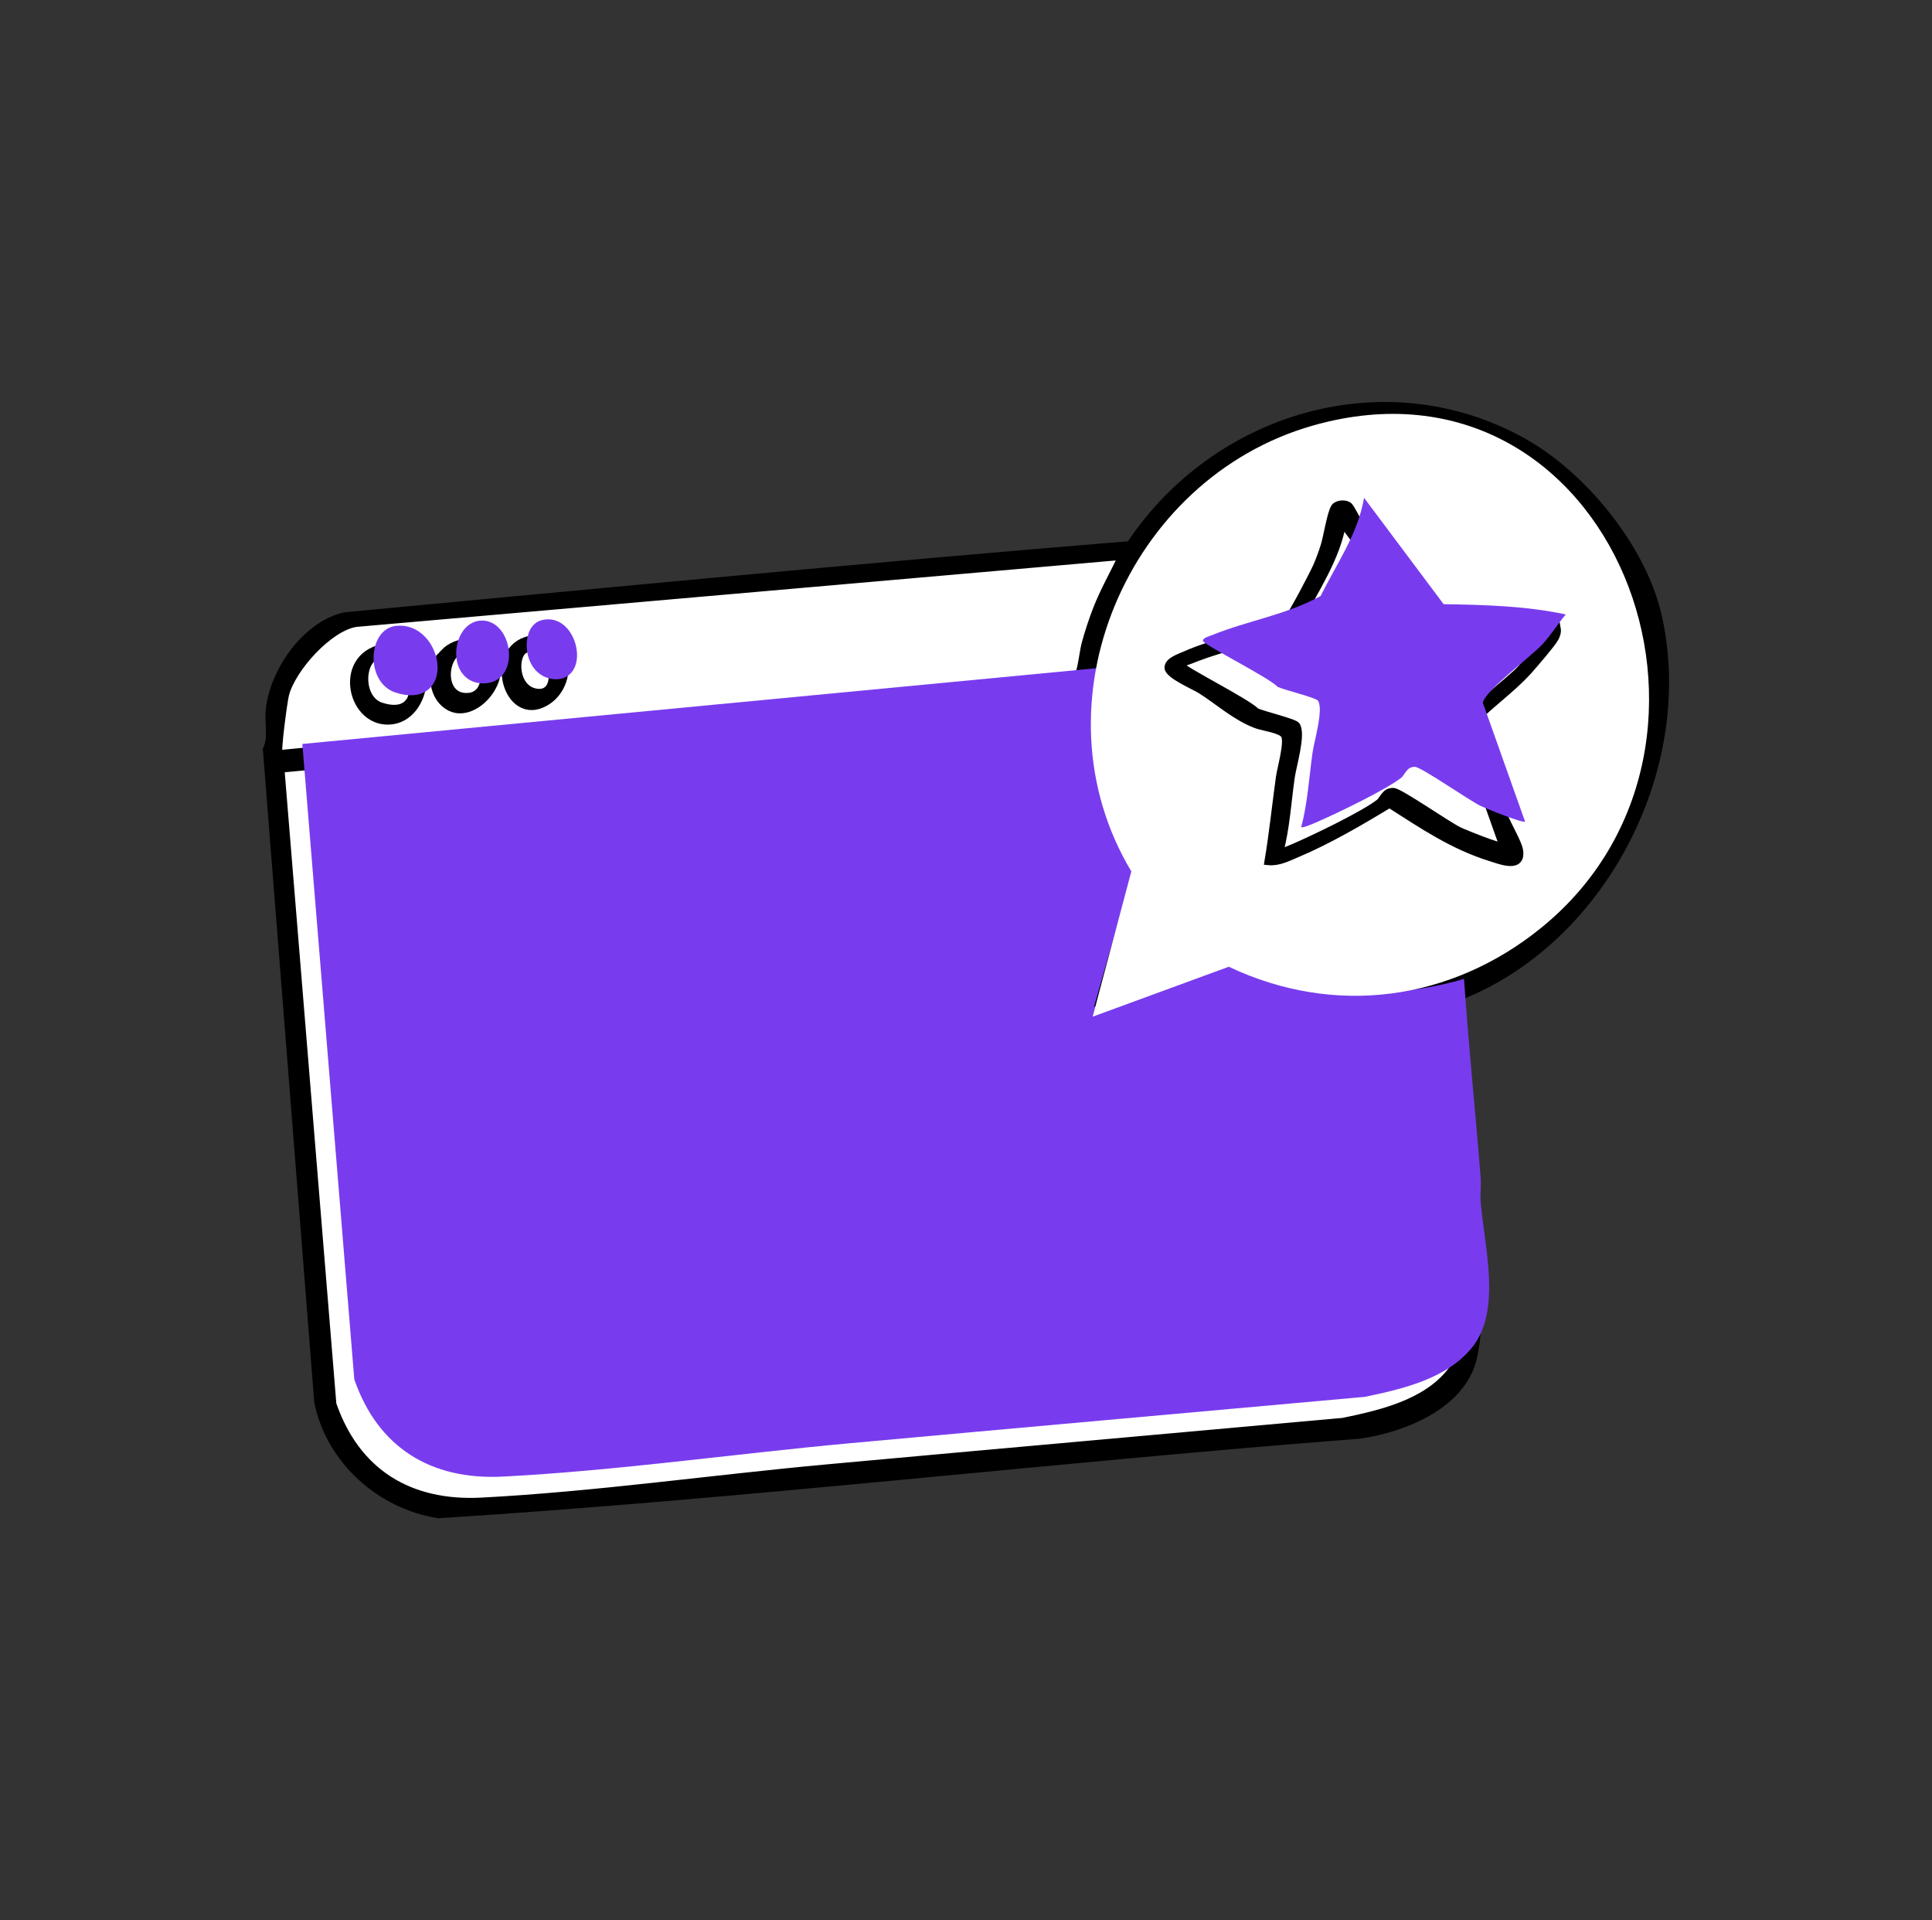
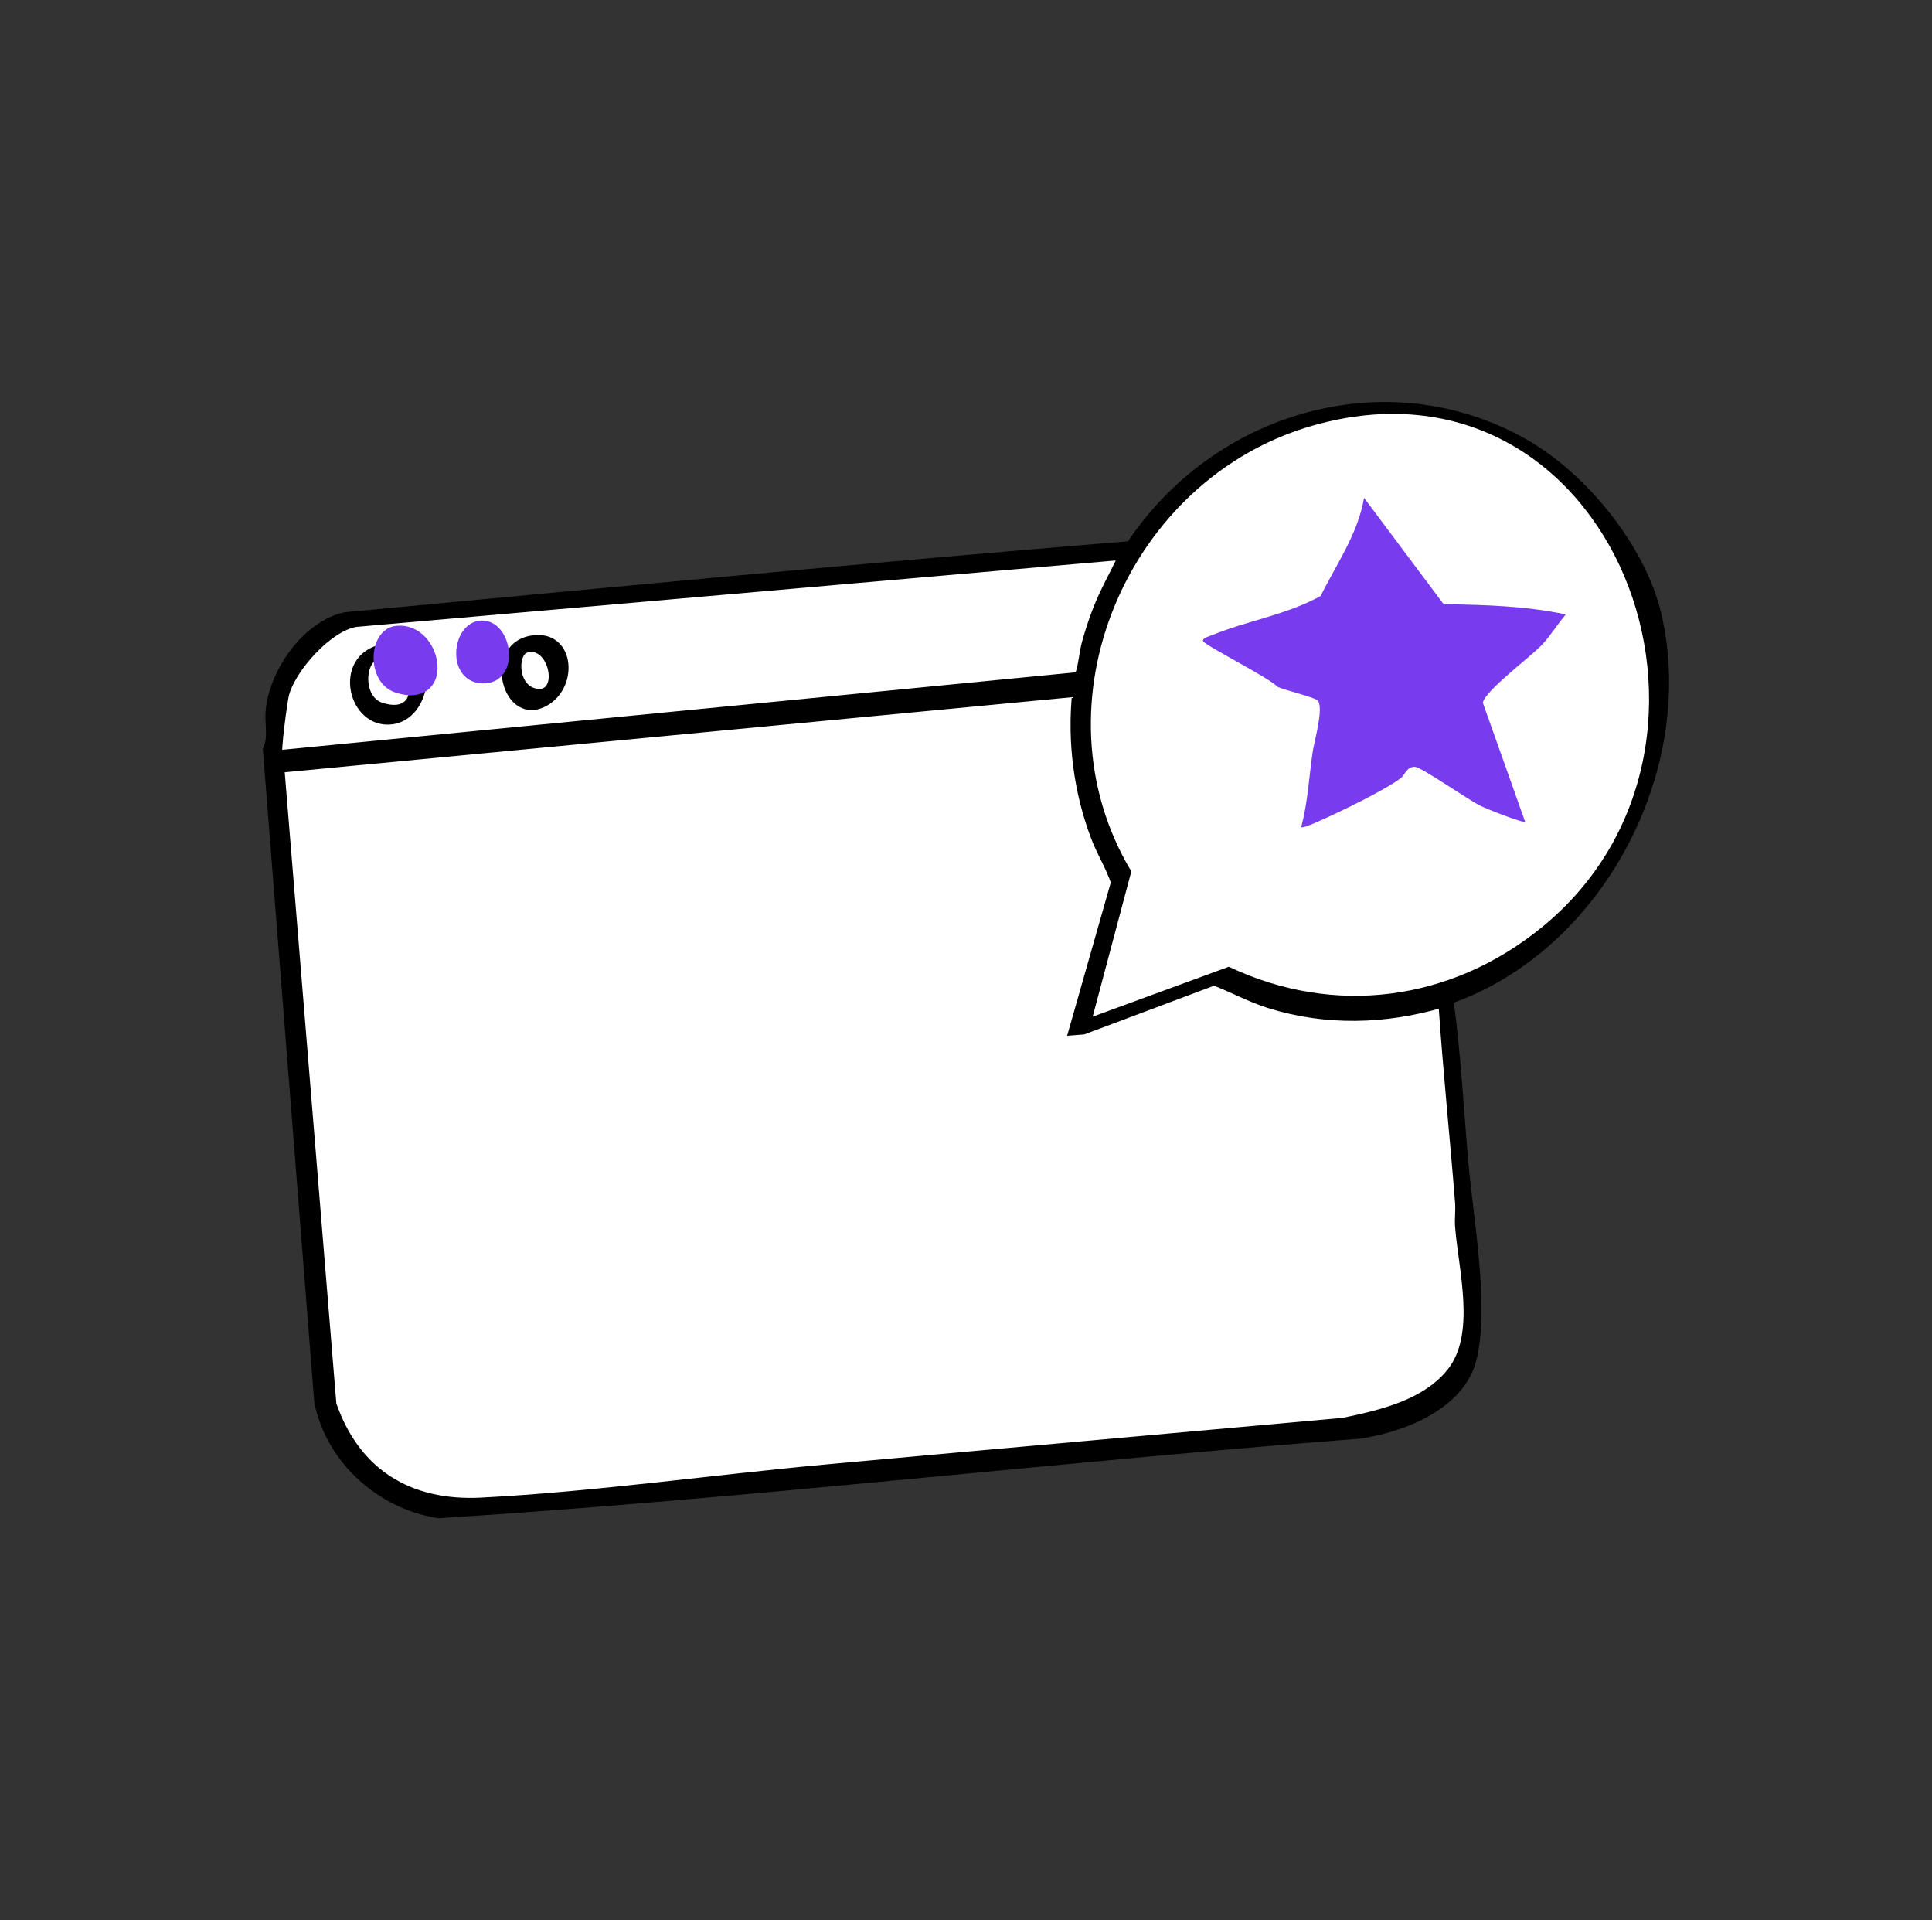
<svg xmlns="http://www.w3.org/2000/svg" viewBox="0 0 503.59 500.42">
  <rect x="0" y="0" width="503.59" height="500.42" fill="#333333" stroke="none" />
  <defs>
    <style>.cls-1{stroke:#000;stroke-width:2px;}.cls-1,.cls-2{stroke-miterlimit:10;}.cls-3,.cls-2{fill:#783cee;mix-blend-mode:multiply;}.cls-4{isolation:isolate;}.cls-5{fill:#fff;}.cls-2{stroke:#783cee;stroke-width:4px;}</style>
  </defs>
  <g class="cls-4">
    <g id="Layer_1">
      <path class="cls-5" d="M377.86,260.64c39.03-13.66,63.51-60.18,54.25-100.31-4.04-17.52-19.38-36.35-34.95-45.08-36-20.19-80.36-6.69-102.57,26.78-68.24,5.58-136.43,12.14-204.6,18.53-10.37,2.23-19.05,14.89-19.76,25.08-.22,3.17.73,6.83-.7,9.66l13.39,170.08c3.08,15.2,16.28,26.99,31.46,29.29,80.13-5.07,160.03-14.57,240.1-20.73,11.36-1.68,26.66-7.63,29.51-20.15,3.2-14.04-1-36.27-2.26-50.97-1.21-14.06-1.94-28.21-3.86-42.17Z" />
-       <path class="cls-1" d="M377.86,260.64c1.92,13.95,2.64,28.11,3.86,42.17,1.27,14.7,5.46,36.93,2.26,50.97-2.85,12.52-18.15,18.46-29.51,20.15-80.08,6.16-159.97,15.65-240.1,20.73-15.18-2.3-28.38-14.09-31.46-29.29l-13.39-170.08c1.43-2.83.49-6.49.7-9.66.71-10.19,9.39-22.85,19.76-25.08,68.17-6.39,136.37-12.95,204.6-18.53,22.2-33.47,66.57-46.96,102.57-26.78,15.57,8.73,30.91,27.57,34.95,45.08,9.26,40.13-15.21,86.66-54.25,100.31ZM284.81,264.96l35.48-13.01c27.53,13.06,57.9,8.94,81.42-10.14,58.93-47.8,18.61-153.14-59.53-130.89-48.26,13.74-73.54,72.43-47.3,116.18l-10.08,37.87ZM72.66,196.5l207.98-20.31c.45-.08.56-.37.7-.75.72-1.93,1.01-5.61,1.67-7.97.82-2.94,1.77-5.85,2.88-8.7,1.87-4.79,4.42-9.24,6.62-13.86l-199.73,17.47c-7.13,1.13-16.75,11.89-18.45,18.67-.45,1.79-2.2,14.87-1.67,15.44ZM280.47,180.59l-207.33,19.77,13.54,165.58c6.16,17.84,20.03,26.31,38.77,25.35,29.49-1.52,60.57-5.97,90.17-8.67,44.82-4.1,89.64-8.06,134.46-12.11,9.84-2.04,21.45-4.71,28.03-12.96,7.73-9.69,3.07-26.44,2.17-37.86-.16-2.07.15-4.19,0-6.26-1.37-17.28-3.17-34.54-4.34-51.84-14.87,4.36-30.35,4.8-45.21.13-4.96-1.56-9.45-4.08-14.29-5.9l-34.03,12.77-2.9.23,11.07-38.86c-1.35-4.06-3.63-7.64-5.17-11.65-4.56-11.93-6.23-25.01-4.94-37.73Z" />
-       <path class="cls-3" d="M286.14,174.1c-1.29,12.72.38,25.8,4.94,37.73,1.53,4,3.82,7.58,5.17,11.65l-11.07,38.86,2.9-.23,34.03-12.77c4.84,1.82,9.33,4.34,14.29,5.9,14.86,4.68,30.33,4.23,45.21-.13,1.17,17.29,2.97,34.56,4.34,51.84.16,2.07-.15,4.19,0,6.26.9,11.42,5.56,28.17-2.17,37.86-6.58,8.25-18.19,10.91-28.03,12.96-44.82,4.05-89.64,8.02-134.46,12.11-29.6,2.71-60.68,7.16-90.17,8.67-18.74.96-32.61-7.51-38.77-25.35l-13.54-165.58,207.33-19.77Z" />
+       <path class="cls-1" d="M377.86,260.64c1.92,13.95,2.64,28.11,3.86,42.17,1.27,14.7,5.46,36.93,2.26,50.97-2.85,12.52-18.15,18.46-29.51,20.15-80.08,6.16-159.97,15.65-240.1,20.73-15.18-2.3-28.38-14.09-31.46-29.29l-13.39-170.08c1.43-2.83.49-6.49.7-9.66.71-10.19,9.39-22.85,19.76-25.08,68.17-6.39,136.37-12.95,204.6-18.53,22.2-33.47,66.57-46.96,102.57-26.78,15.57,8.73,30.91,27.57,34.95,45.08,9.26,40.13-15.21,86.66-54.25,100.31ZM284.81,264.96l35.48-13.01c27.53,13.06,57.9,8.94,81.42-10.14,58.93-47.8,18.61-153.14-59.53-130.89-48.26,13.74-73.54,72.43-47.3,116.18l-10.08,37.87ZM72.66,196.5l207.98-20.31c.45-.08.56-.37.7-.75.72-1.93,1.01-5.61,1.67-7.97.82-2.94,1.77-5.85,2.88-8.7,1.87-4.79,4.42-9.24,6.62-13.86l-199.73,17.47c-7.13,1.13-16.75,11.89-18.45,18.67-.45,1.79-2.2,14.87-1.67,15.44ZM280.47,180.59l-207.33,19.77,13.54,165.58c6.16,17.84,20.03,26.31,38.77,25.35,29.49-1.52,60.57-5.97,90.17-8.67,44.82-4.1,89.64-8.06,134.46-12.11,9.84-2.04,21.45-4.71,28.03-12.96,7.73-9.69,3.07-26.44,2.17-37.86-.16-2.07.15-4.19,0-6.26-1.37-17.28-3.17-34.54-4.34-51.84-14.87,4.36-30.35,4.8-45.21.13-4.96-1.56-9.45-4.08-14.29-5.9l-34.03,12.77-2.9.23,11.07-38.86c-1.35-4.06-3.63-7.64-5.17-11.65-4.56-11.93-6.23-25.01-4.94-37.73" />
      <path class="cls-5" d="M284.81,264.96l10.08-37.87c-26.24-43.75-.96-102.44,47.3-116.18,78.14-22.25,118.46,83.09,59.53,130.89-23.53,19.09-53.9,23.2-81.42,10.14l-35.48,13.01ZM405.81,163.73c-10.73-2.55-21.82-1.63-32.77-2.18-5.53-8.45-12.4-16.01-18.23-24.2-.85-1.19-2.6-4.9-3.22-5.46-.86-.78-3.01-.63-3.66.33-1.04,1.54-1.96,7.76-2.73,10.16-.57,1.77-1.23,3.56-1.97,5.26-.87,1.99-6.47,12.73-7.54,13.67-.72.64-3.82,1.85-4.95,2.28-7.05,2.73-14.73,3.95-21.82,7.11-1.48.66-4.45,1.59-4.37,3.34.2,1.91,6.83,4.67,8.66,5.85,4.67,3.01,8.98,6.92,14.24,8.9,1.89.71,6.48,1.2,7.4,2.73,1.08,1.79-.92,8.55-1.27,11.07-1.01,7.28-1.76,14.61-2.97,21.86,2.64.27,5.05-1.01,7.41-2,8.1-3.39,16.67-8.39,24.17-12.96,8.7,5.54,16.51,10.9,26.52,14,2.43.75,8.13,3.07,7.29-1.95-.33-1.96-3.1-6.62-4.03-9.03-3.03-7.85-5.47-15.97-8.58-23.79,4.6-5,10.36-8.83,14.98-13.93,1.35-1.49,6.17-7.11,6.92-8.51.44-.83.7-1.62.53-2.57Z" />
-       <path class="cls-1" d="M405.81,163.73c.17.95-.08,1.75-.53,2.57-.75,1.4-5.57,7.01-6.92,8.51-4.62,5.1-10.38,8.93-14.98,13.93,3.11,7.82,5.56,15.93,8.58,23.79.93,2.41,3.7,7.07,4.03,9.03.84,5.01-4.86,2.7-7.29,1.95-10.01-3.1-17.82-8.46-26.52-14-7.5,4.56-16.06,9.56-24.17,12.96-2.36.99-4.76,2.27-7.41,2,1.21-7.25,1.96-14.58,2.97-21.86.35-2.53,2.36-9.28,1.27-11.07-.92-1.53-5.51-2.02-7.4-2.73-5.27-1.98-9.57-5.9-14.24-8.9-1.83-1.18-8.46-3.93-8.66-5.85-.08-1.76,2.89-2.68,4.37-3.34,7.09-3.17,14.77-4.38,21.82-7.11,1.13-.44,4.23-1.64,4.95-2.28,1.07-.95,6.67-11.69,7.54-13.67.75-1.7,1.4-3.49,1.97-5.26.77-2.4,1.7-8.62,2.73-10.16.65-.96,2.8-1.11,3.66-.33.62.56,2.37,4.27,3.22,5.46,5.83,8.19,12.7,15.75,18.23,24.2,10.95.55,22.05-.37,32.77,2.18ZM402.45,166.61c-10.49-2.23-21.11-2.49-31.81-2.67l-20.74-27.71c-1.6,9.42-7.18,17.21-11.31,25.57-8.93,4.94-18.9,6.38-28.35,10.22-.54.22-2.66.76-2.28,1.57.54,1.13,17.32,9.59,19.44,11.91,1.82.84,9.96,2.78,10.5,3.61,1.49,2.3-.99,10.45-1.42,13.49-.92,6.48-1.28,13.1-2.96,19.45.43.33,3.82-1.21,4.51-1.51,5.15-2.26,17.35-8.13,21.49-11.3,1.07-.82,1.47-2.99,3.66-2.9,1.68.07,14.02,8.69,17.1,10.18,1.44.7,10.98,4.54,11.59,4.08l-11.01-30.98c.68-3.29,12.54-11.96,15.6-15.29,2.12-2.3,3.98-5.3,6.02-7.72Z" />
      <path class="cls-1" d="M101,168.67c13.29-1.43,11.07,18.83.33,19.17-10.29.33-13.7-17.73-.33-19.17ZM98.99,170.6c-5.11.61-5.66,11.52.32,13.48,12.91,4.21,9.34-14.63-.32-13.48Z" />
      <path class="cls-1" d="M138.09,166.72c10.57-2.22,11.91,11.67,4.16,16.21-10.2,5.98-15.38-13.85-4.16-16.21ZM137.12,169.11c-3.43,1.04-3.26,10.72,2.93,11.39,6.98.76,3.98-13.5-2.93-11.39Z" />
-       <path class="cls-1" d="M115.73,170.15c3.1-3.33,10.14-4.08,12.77.16,4.38,7.06-5.3,17.84-11.73,13.66-4.6-2.99-4.59-10-1.03-13.82ZM121.11,169.22c-5.65.22-6.91,12.93.96,12.36,6.67-.48,4.73-12.58-.96-12.36Z" />
      <path class="cls-3" d="M408.13,160.12c-2.04,2.42-3.9,5.41-6.02,7.72-3.06,3.33-14.92,12.01-15.6,15.29l11.01,30.98c-.61.46-10.15-3.38-11.59-4.08-3.08-1.49-15.42-10.12-17.1-10.18-2.18-.09-2.59,2.08-3.66,2.9-4.14,3.17-16.34,9.04-21.49,11.3-.69.3-4.08,1.84-4.51,1.51,1.69-6.35,2.04-12.97,2.96-19.45.43-3.04,2.91-11.19,1.42-13.49-.53-.82-8.68-2.76-10.5-3.61-2.12-2.32-18.9-10.77-19.44-11.91-.38-.8,1.74-1.34,2.28-1.57,9.45-3.84,19.42-5.28,28.35-10.22,4.13-8.36,9.71-16.15,11.31-25.57l20.74,27.71c10.7.18,21.32.44,31.81,2.67Z" />
      <path class="cls-2" d="M103.38,165.1c9.66-1.16,13.22,17.69.32,13.48-5.98-1.95-5.43-12.86-.32-13.48Z" />
-       <path class="cls-2" d="M141.51,163.61c6.91-2.11,9.91,12.15,2.93,11.39-6.19-.67-6.35-10.35-2.93-11.39Z" />
      <path class="cls-2" d="M125.5,163.72c5.69-.22,7.64,11.88.96,12.36-7.87.57-6.61-12.15-.96-12.36Z" />
    </g>
  </g>
</svg>